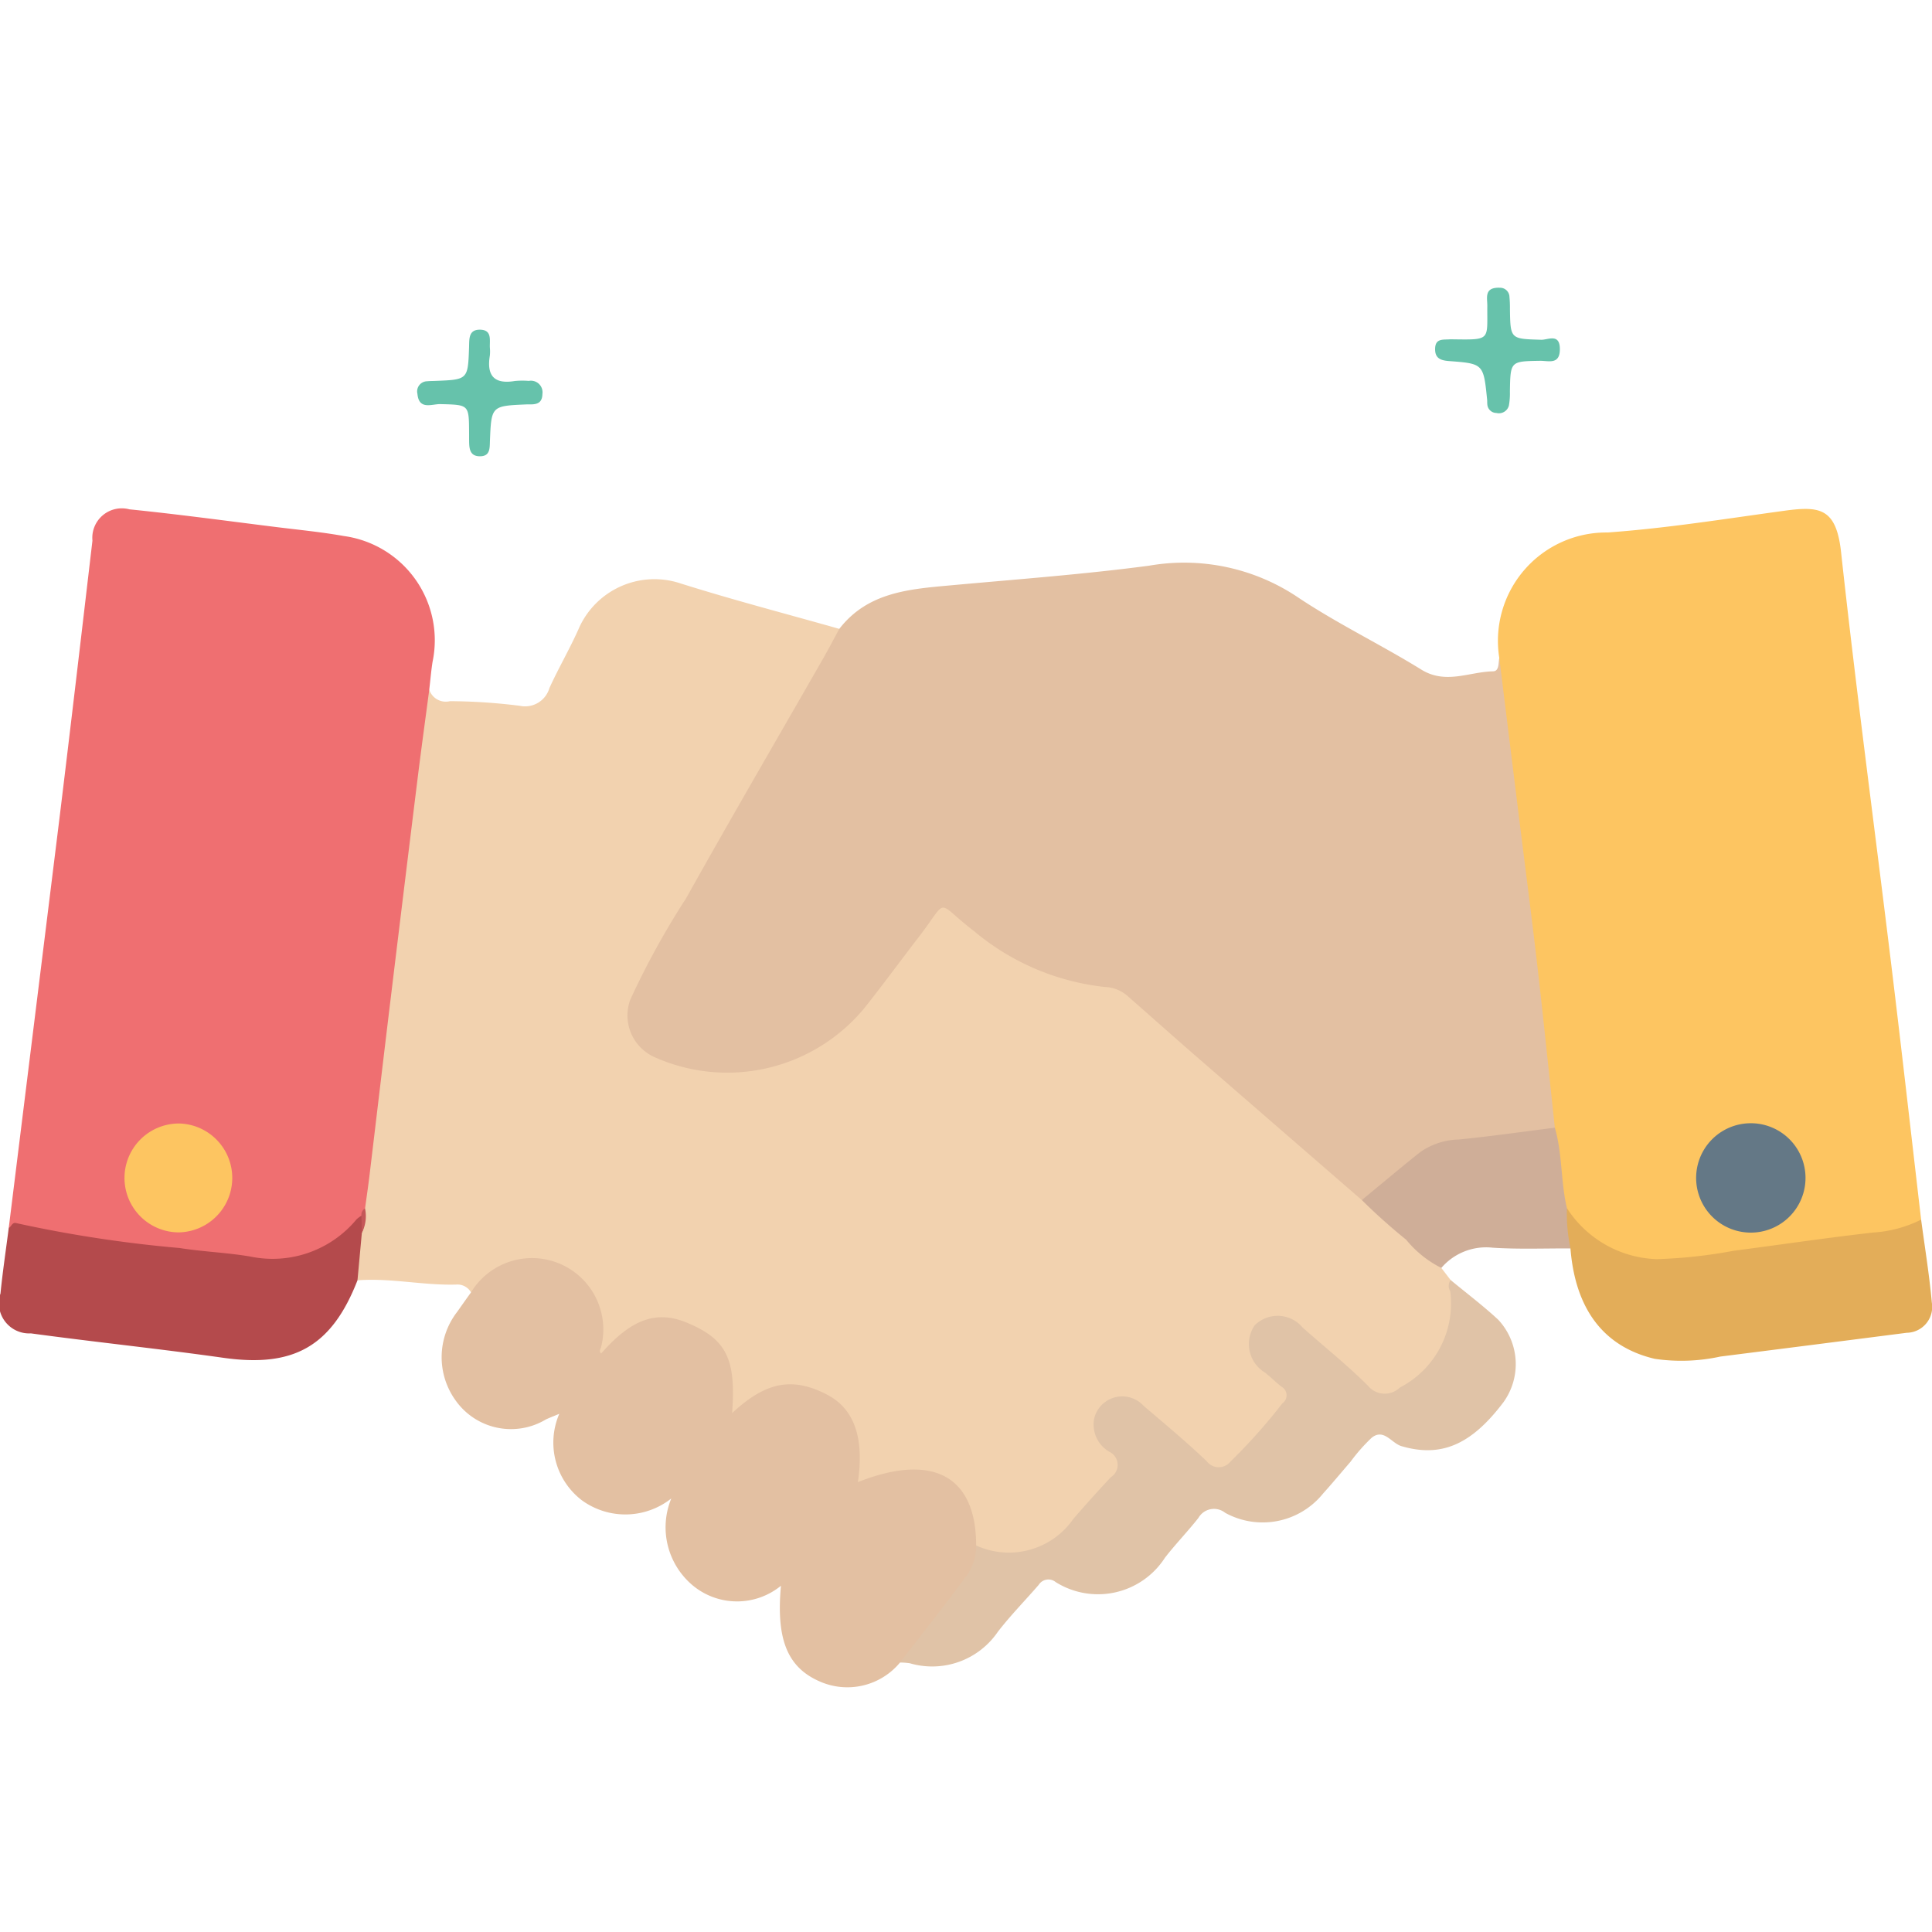
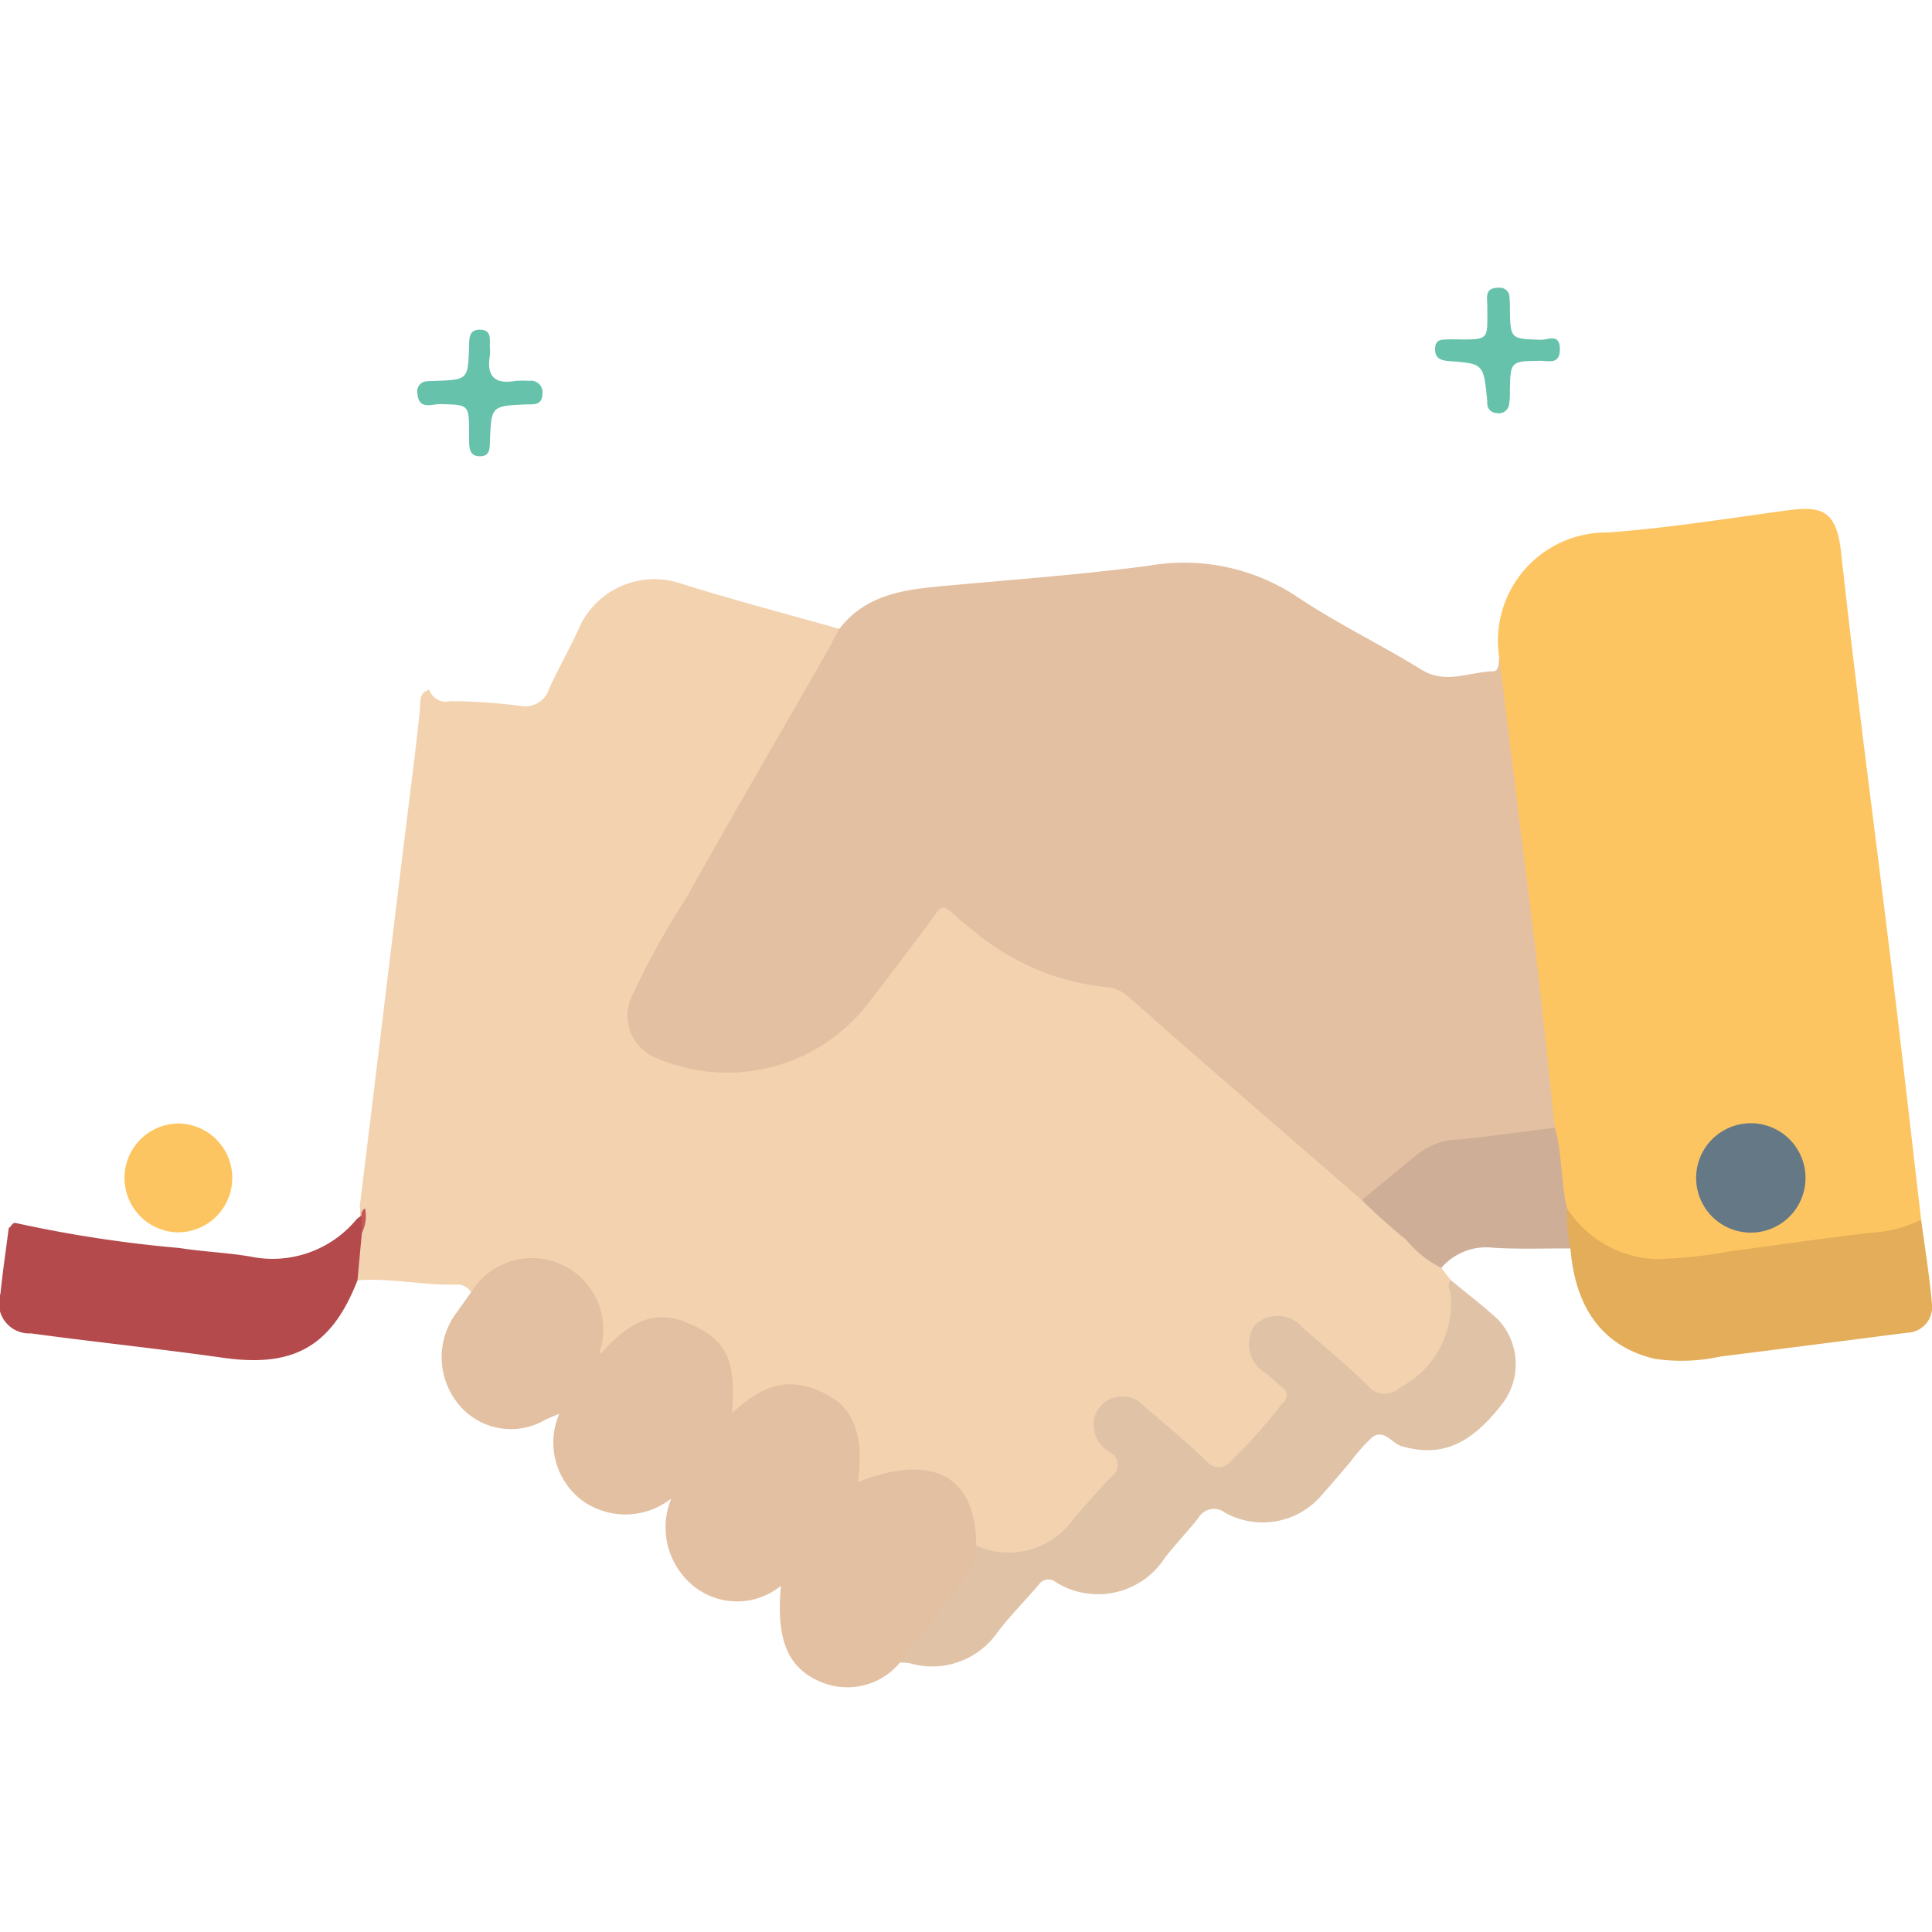
<svg xmlns="http://www.w3.org/2000/svg" id="Calque_1" data-name="Calque 1" width="65" height="65" viewBox="0 0 65 65">
  <defs>
    <style>.cls-1{fill:#f2d2af;}.cls-2{fill:#e3c0a2;}.cls-3{fill:#ef6f71;}.cls-4{fill:#fdc561;}.cls-5{fill:#e0c3a7;}.cls-6{fill:#e3ad59;}.cls-7{fill:#b44a4c;}.cls-8{fill:#cfae98;}.cls-9{fill:#66c2ab;}.cls-10{fill:#67c2ab;}.cls-11{fill:#c55758;}.cls-12{fill:#647886;}</style>
  </defs>
  <title>legal-and-reliable</title>
  <path class="cls-1" d="M15.847,43.48a0.528,0.528,0,0,0-.504-0.262c-1.109.031-2.205-.228-3.317-0.143a3.017,3.017,0,0,1-.003-1.586,2.484,2.484,0,0,0,.082-0.916c0.572-4.61,1.113-9.224,1.688-13.834,0.119-.957.238-1.915,0.335-2.875,0.025-.249-0.043-0.561.313-0.661a0.586,0.586,0,0,0,.698.387,19.5,19.5,0,0,1,2.35.156,0.852,0.852,0,0,0,.995-0.596c0.317-.696.708-1.359,1.013-2.059a2.782,2.782,0,0,1,3.306-1.492c1.795,0.57,3.621,1.044,5.433,1.558a0.725,0.725,0,0,1-.211.733C25.913,25.576,23.84,29.287,21.692,32.955a2.113,2.113,0,0,0-.406,1.265,1.447,1.447,0,0,0,.986,1.254,5.75,5.75,0,0,0,6.782-1.822c0.69-.916,1.4-1.817,2.09-2.734,0.458-.609.627-0.646,1.191-0.155a10.136,10.136,0,0,0,3.22,1.93,2.298,2.298,0,0,0,.776.221,4.123,4.123,0,0,1,2.843,1.464c2.102,1.898,4.257,3.734,6.398,5.587,0.102,0.088.198,0.183,0.292,0.28a34.848,34.848,0,0,1,2.628,2.413l0.312,0.407c0.699,1.782-.743,3.37-1.917,3.895a0.803,0.803,0,0,1-.878-0.137c-0.698-.533-1.298-1.178-1.984-1.723-0.088-.07-0.16-0.158-0.244-0.233a0.989,0.989,0,0,0-1.383-.177,0.976,0.976,0,0,0,.331,1.395q0.204,0.176.403,0.358a0.636,0.636,0,0,1,.051,1.002A19.681,19.681,0,0,1,41.658,49.154a0.768,0.768,0,0,1-1.276.02c-0.617-.489-1.169-1.053-1.791-1.536-0.106-.082-0.197-0.185-0.311-0.259a0.752,0.752,0,0,0-1.089.076,0.673,0.673,0,0,0,.048,1.024c0.716,0.637.603,0.974-.065,1.675-0.386.405-.714,0.87-1.107,1.269a2.767,2.767,0,0,1-2.743.897,0.792,0.792,0,0,1-.564-0.333,1.978,1.978,0,0,1-.11-0.593,2.166,2.166,0,0,0-3.041-1.685c-0.145.063-.275,0.152-0.42,0.216-0.343.151-.521,0.064-0.479-0.336,0.019-.179.033-0.358,0.035-0.538a2.022,2.022,0,0,0-1.092-2.01,2.142,2.142,0,0,0-2.513.291c-0.087.072-.161,0.157-0.248,0.229-0.297.248-.386,0.065-0.417-0.209a2.681,2.681,0,0,1,.046-0.469,2.139,2.139,0,0,0-1.323-2.144,2.049,2.049,0,0,0-2.409.444c-0.064.063-.119,0.135-0.181,0.2a0.421,0.421,0,0,1-.437.246,0.433,0.433,0,0,1-.1-0.491c0.053-1.438-.476-2.263-1.641-2.58a2.112,2.112,0,0,0-1.998.52A0.84,0.84,0,0,1,15.847,43.48Z" />
  <path class="cls-2" d="M45.817,40.374q-2.792-2.421-5.583-4.843c-0.778-.676-1.546-1.364-2.322-2.042a1.211,1.211,0,0,0-.738-0.283,8.214,8.214,0,0,1-4.387-1.866c-1.359-1.039-.838-1.162-1.871.178-0.615.798-1.21,1.612-1.837,2.401a5.986,5.986,0,0,1-7.08,1.637,1.535,1.535,0,0,1-.796-1.918,26.986,26.986,0,0,1,1.879-3.414c1.51-2.703,3.071-5.377,4.609-8.065,0.189-.33.365-0.668,0.547-1.002,0.958-1.237,2.354-1.337,3.749-1.464,2.226-.203,4.459-0.368,6.673-0.661a6.864,6.864,0,0,1,4.981,1.047c1.338,0.898,2.805,1.6,4.178,2.449,0.823,0.509,1.612.073,2.414,0.058,0.209-.004.175-0.279,0.209-0.45,0.335,0.081.275,0.372,0.301,0.599,0.537,4.732,1.136,9.456,1.714,14.184a1.968,1.968,0,0,1-.036.932,0.801,0.801,0,0,1-.736.387c-0.895.058-1.776,0.245-2.672,0.298a2.53,2.53,0,0,0-1.343.553A5.664,5.664,0,0,1,45.817,40.374Z" />
-   <path class="cls-3" d="M14.442,23.202c-0.128.972-.262,1.943-0.383,2.916Q13.597,29.852,13.145,33.586c-0.24,1.979-.473,3.959-0.711,5.938-0.045.378-.101,0.755-0.152,1.132-0.072.126-.063,0.281-0.143,0.404a3.604,3.604,0,0,1-3.502,1.434c-2.325-.252-4.642-0.577-6.963-0.866a14.017,14.017,0,0,1-1.38-.314q0.853-6.88,1.704-13.761c0.381-3.12.746-6.242,1.112-9.364A0.992,0.992,0,0,1,4.354,17.136c1.652,0.167,3.299.392,4.947,0.597,0.757,0.094,1.519.167,2.269,0.301A3.54,3.54,0,0,1,14.553,22.266C14.504,22.576,14.479,22.89,14.442,23.202Z" />
  <path class="cls-4" d="M52.311,37.94c-0.196-1.82-.38-3.64-0.59-5.458-0.197-1.706-.421-3.409-0.632-5.114q-0.324-2.616-.647-5.232a3.645,3.645,0,0,1,3.644-4.221c1.989-.142,3.966-0.461,5.945-0.731,1.182-.161,1.747-0.103,1.91,1.392,0.506,4.639,1.128,9.265,1.691,13.898,0.347,2.851.669,5.706,1.002,8.559a1.165,1.165,0,0,1-1.08.559c-2.49.319-4.973,0.72-7.473,0.931A3.507,3.507,0,0,1,52.595,40.672,6.837,6.837,0,0,1,52.311,37.94Z" />
  <path class="cls-2" d="M15.847,43.48a2.4,2.4,0,0,1,4.379,1.829c-0.014.078-.092,0.152,0.001,0.227,1.014-1.16,1.864-1.464,2.895-1.031,1.319,0.553,1.646,1.212,1.509,3.038,1.131-1.056,2.029-1.23,3.199-.619,0.91,0.475,1.251,1.447,1.033,2.94,2.515-.997,3.977-0.213,3.979,2.133A0.996,0.996,0,0,1,32.631,53.12c-0.573.835-1.209,1.626-1.812,2.44a2.098,2.098,0,0,1-.54.375,2.3,2.3,0,0,1-2.677.646c-1.102-.47-1.495-1.406-1.328-3.23a2.334,2.334,0,0,1-2.944.008,2.548,2.548,0,0,1-.745-2.945,2.488,2.488,0,0,1-3.004.065,2.442,2.442,0,0,1-.764-2.913c-0.215.09-.335,0.135-0.45,0.189a2.282,2.282,0,0,1-3.02-.613,2.488,2.488,0,0,1,.032-3.003Q15.612,43.808,15.847,43.48Z" />
  <path class="cls-5" d="M30.278,55.935c0.751-.973,1.515-1.936,2.245-2.925a1.767,1.767,0,0,0,.32-1.014A2.642,2.642,0,0,0,36.115,51.097q0.616-.712,1.259-1.399a0.488,0.488,0,0,0-.016-0.836,1.057,1.057,0,0,1-.546-1.137,0.972,0.972,0,0,1,1.664-.427c0.716,0.61,1.44,1.212,2.12,1.861a0.508,0.508,0,0,0,.807.009,19.058,19.058,0,0,0,1.742-1.955,0.33,0.33,0,0,0-.03-0.559c-0.195-.149-0.367-0.33-0.562-0.479a1.12,1.12,0,0,1-.343-1.583,1.093,1.093,0,0,1,1.614.07c0.736,0.655,1.512,1.269,2.206,1.966a0.726,0.726,0,0,0,1.065.055,3.181,3.181,0,0,0,1.696-3.243,0.339,0.339,0,0,1,.013-0.376c0.535,0.443,1.092.863,1.601,1.335a2.19,2.19,0,0,1,.179,2.774c-1.098,1.457-2.117,1.866-3.434,1.481-0.334-.098-0.592-0.611-1.003-0.281a5.973,5.973,0,0,0-.71.806c-0.308.357-.609,0.72-0.924,1.07a2.613,2.613,0,0,1-3.293.648,0.603,0.603,0,0,0-.9.171c-0.36.458-.769,0.879-1.126,1.339a2.679,2.679,0,0,1-3.679.819,0.386,0.386,0,0,0-.569.095c-0.456.526-.946,1.025-1.371,1.574a2.674,2.674,0,0,1-2.963,1.064A2.048,2.048,0,0,0,30.278,55.935Z" />
  <path class="cls-6" d="M52.717,40.646a3.737,3.737,0,0,0,3.03,1.717,16.89,16.89,0,0,0,2.585-.283c1.567-.203,3.131-0.437,4.701-0.614a4.167,4.167,0,0,0,1.601-.433c0.124,0.93.276,1.857,0.36,2.79a0.87,0.87,0,0,1-.844,1.017q-3.135.403-6.271,0.8a6.135,6.135,0,0,1-2.208.076c-1.714-.405-2.671-1.664-2.835-3.714A1.068,1.068,0,0,1,52.717,40.646Z" />
  <path class="cls-7" d="M0.294,41.314c0.092-.046.114-0.206,0.261-0.162a42.966,42.966,0,0,0,5.488.836c0.795,0.127,1.607.153,2.399,0.291A3.666,3.666,0,0,0,11.998,41.02a0.971,0.971,0,0,1,.162-0.119,0.647,0.647,0,0,1,.014.577L12.027,43.075c-0.868,2.227-2.148,2.941-4.511,2.607-2.155-.305-4.321-0.529-6.477-0.822A1.018,1.018,0,0,1,.016,43.519C0.09,42.782.2,42.049,0.294,41.314Z" />
  <path class="cls-8" d="M52.717,40.646a5.723,5.723,0,0,0,.12,1.356c-0.874-.004-1.751.032-2.621-0.025a1.983,1.983,0,0,0-1.724.681,3.634,3.634,0,0,1-1.184-.95,19.66,19.66,0,0,1-1.491-1.334c0.651-.536,1.297-1.079,1.955-1.606a2.36,2.36,0,0,1,1.308-.431c1.08-.106,2.154-0.262,3.231-0.397C52.568,38.824,52.507,39.755,52.717,40.646Z" />
  <path class="cls-9" d="M14.044,13.251a0.342,0.342,0,0,1,.329-0.424c0.089-.009.179-0.008,0.269-0.012,1.1-.042,1.102-0.042,1.139-1.138,0.009-.273-0.02-0.591.37-0.585,0.411,0.007.318,0.349,0.33,0.605a1.303,1.303,0,0,1-.001.269c-0.111.673,0.147,0.969,0.841,0.852a2.692,2.692,0,0,1,.47-0.003,0.39,0.39,0,0,1,.458.44c-0.006.321-.206,0.356-0.451,0.35-0.022-.001-0.045-0.001-0.067-0-1.197.051-1.199,0.05-1.247,1.213-0.01.252,0.016,0.536-.343,0.533-0.344-.003-0.356-0.275-0.358-0.533-0.001-.09-0-0.179-0.001-0.269-0.005-.942-0.005-0.928-0.966-0.953C14.532,13.589,14.095,13.807,14.044,13.251Z" />
  <path class="cls-10" d="M50.471,9.681a0.315,0.315,0,0,1,.313.309,3.771,3.771,0,0,1,.016.404c0.016,1.02.016,1.006,1.052,1.037,0.223,0.007.628-.231,0.628,0.315-0.0.537-.385,0.389-0.668,0.393-0.997.017-.996,0.011-1.013,1.037a2.312,2.312,0,0,1-.034.468,0.346,0.346,0,0,1-.419.25,0.309,0.309,0,0,1-.307-0.297c-0.006-.044-0.001-0.09-0.005-0.135-0.122-1.22-.122-1.228-1.281-1.314-0.291-.022-0.481-0.096-0.47-0.425,0.011-.345.273-0.289,0.489-0.306,0.045-.003.09-0.001,0.135-0,1.266,0.017,1.122.026,1.132-1.13C50.041,10.02,49.921,9.656,50.471,9.681Z" />
  <path class="cls-11" d="M12.174,41.478l-0.014-.577a0.246,0.246,0,0,1,.121-0.245A1.235,1.235,0,0,1,12.174,41.478Z" />
  <path class="cls-4" d="M6,41.462A1.831,1.831,0,1,1,6.04,37.799,1.832,1.832,0,0,1,6,41.462Z" />
  <path class="cls-12" d="M58.897,37.79a1.84,1.84,0,0,1,.015,3.68A1.84,1.84,0,1,1,58.897,37.79Z" />
</svg>